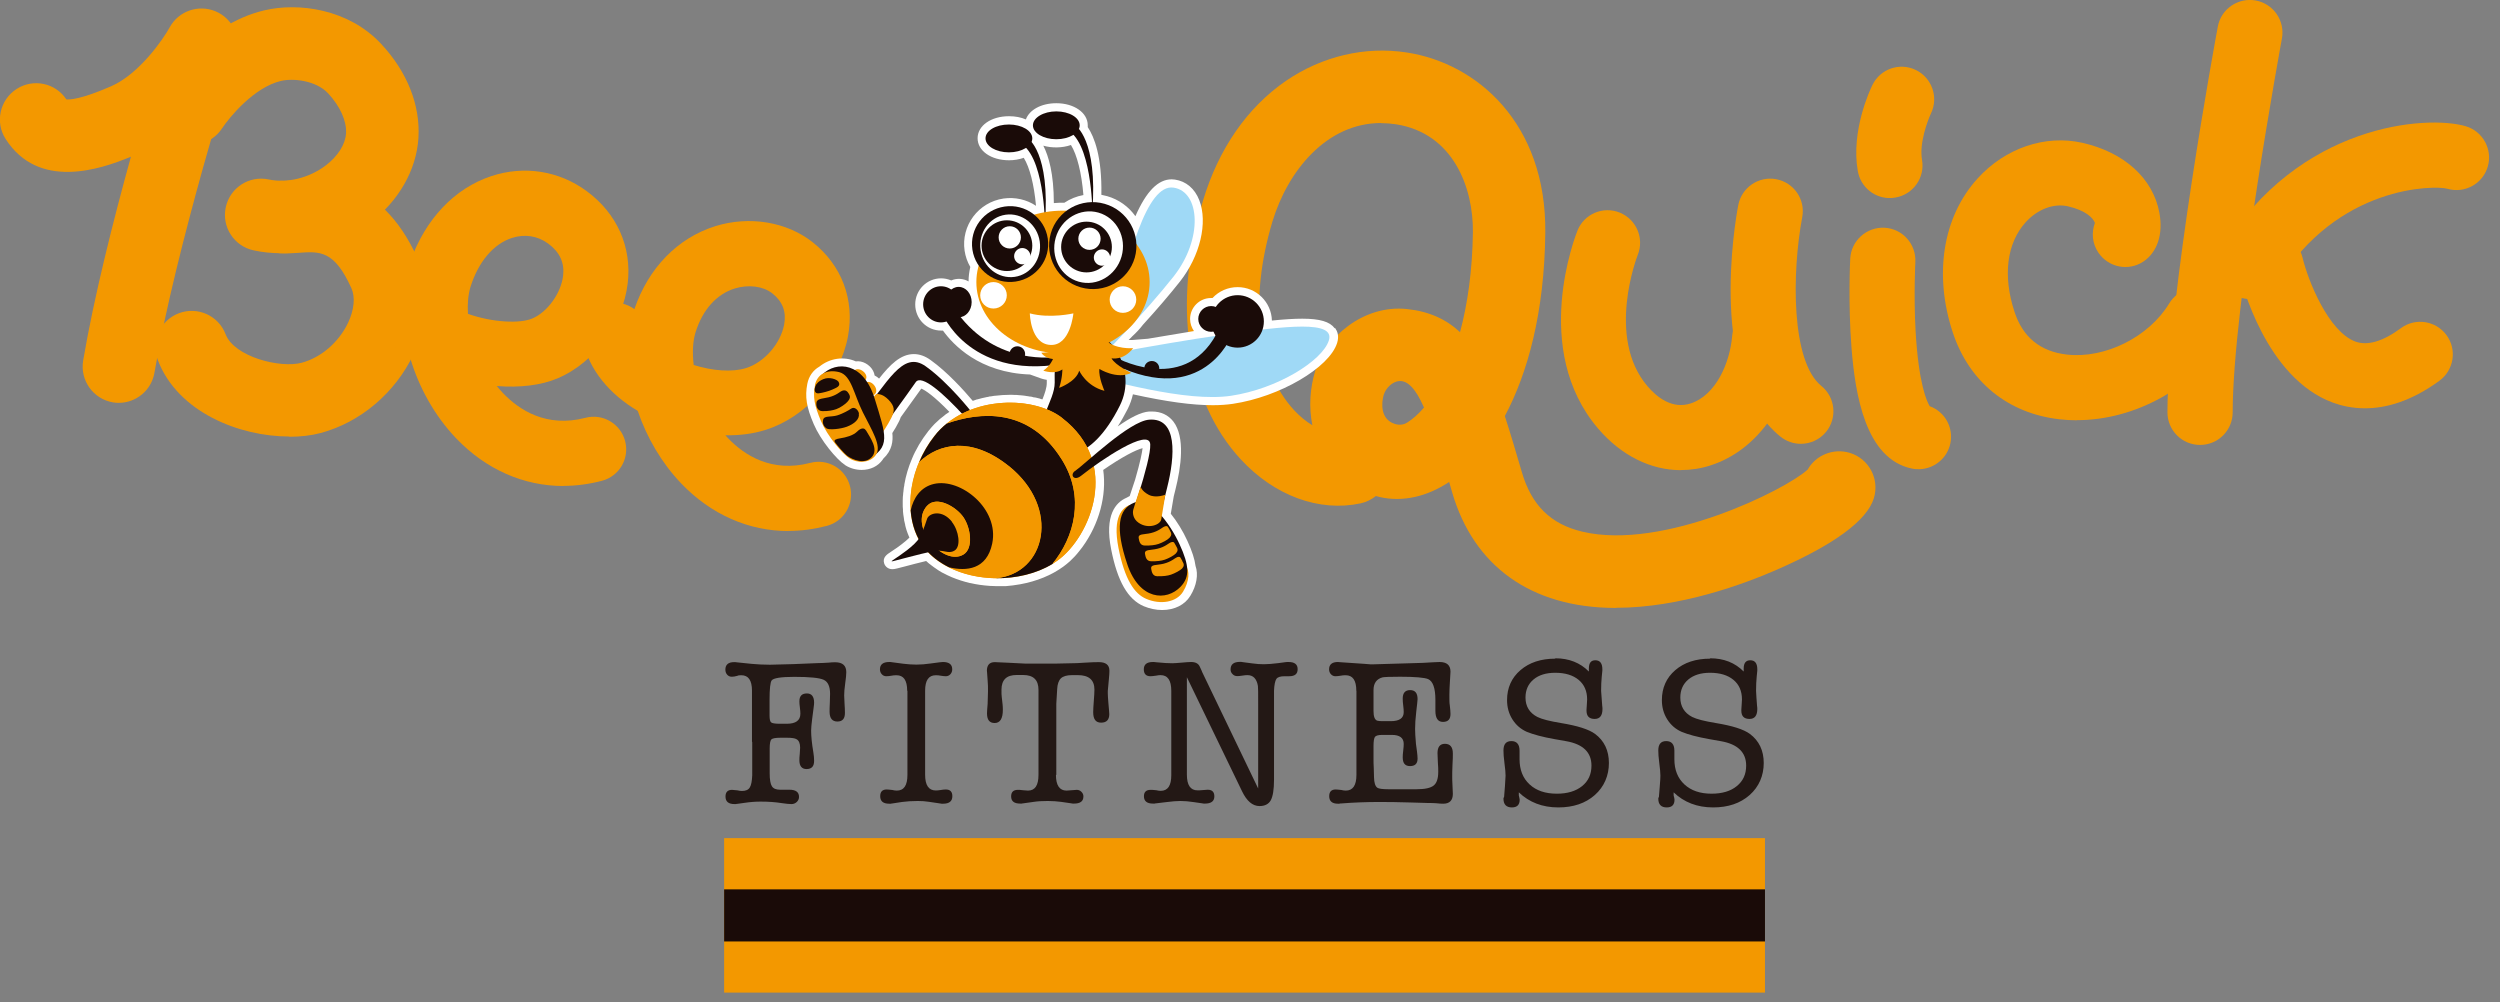
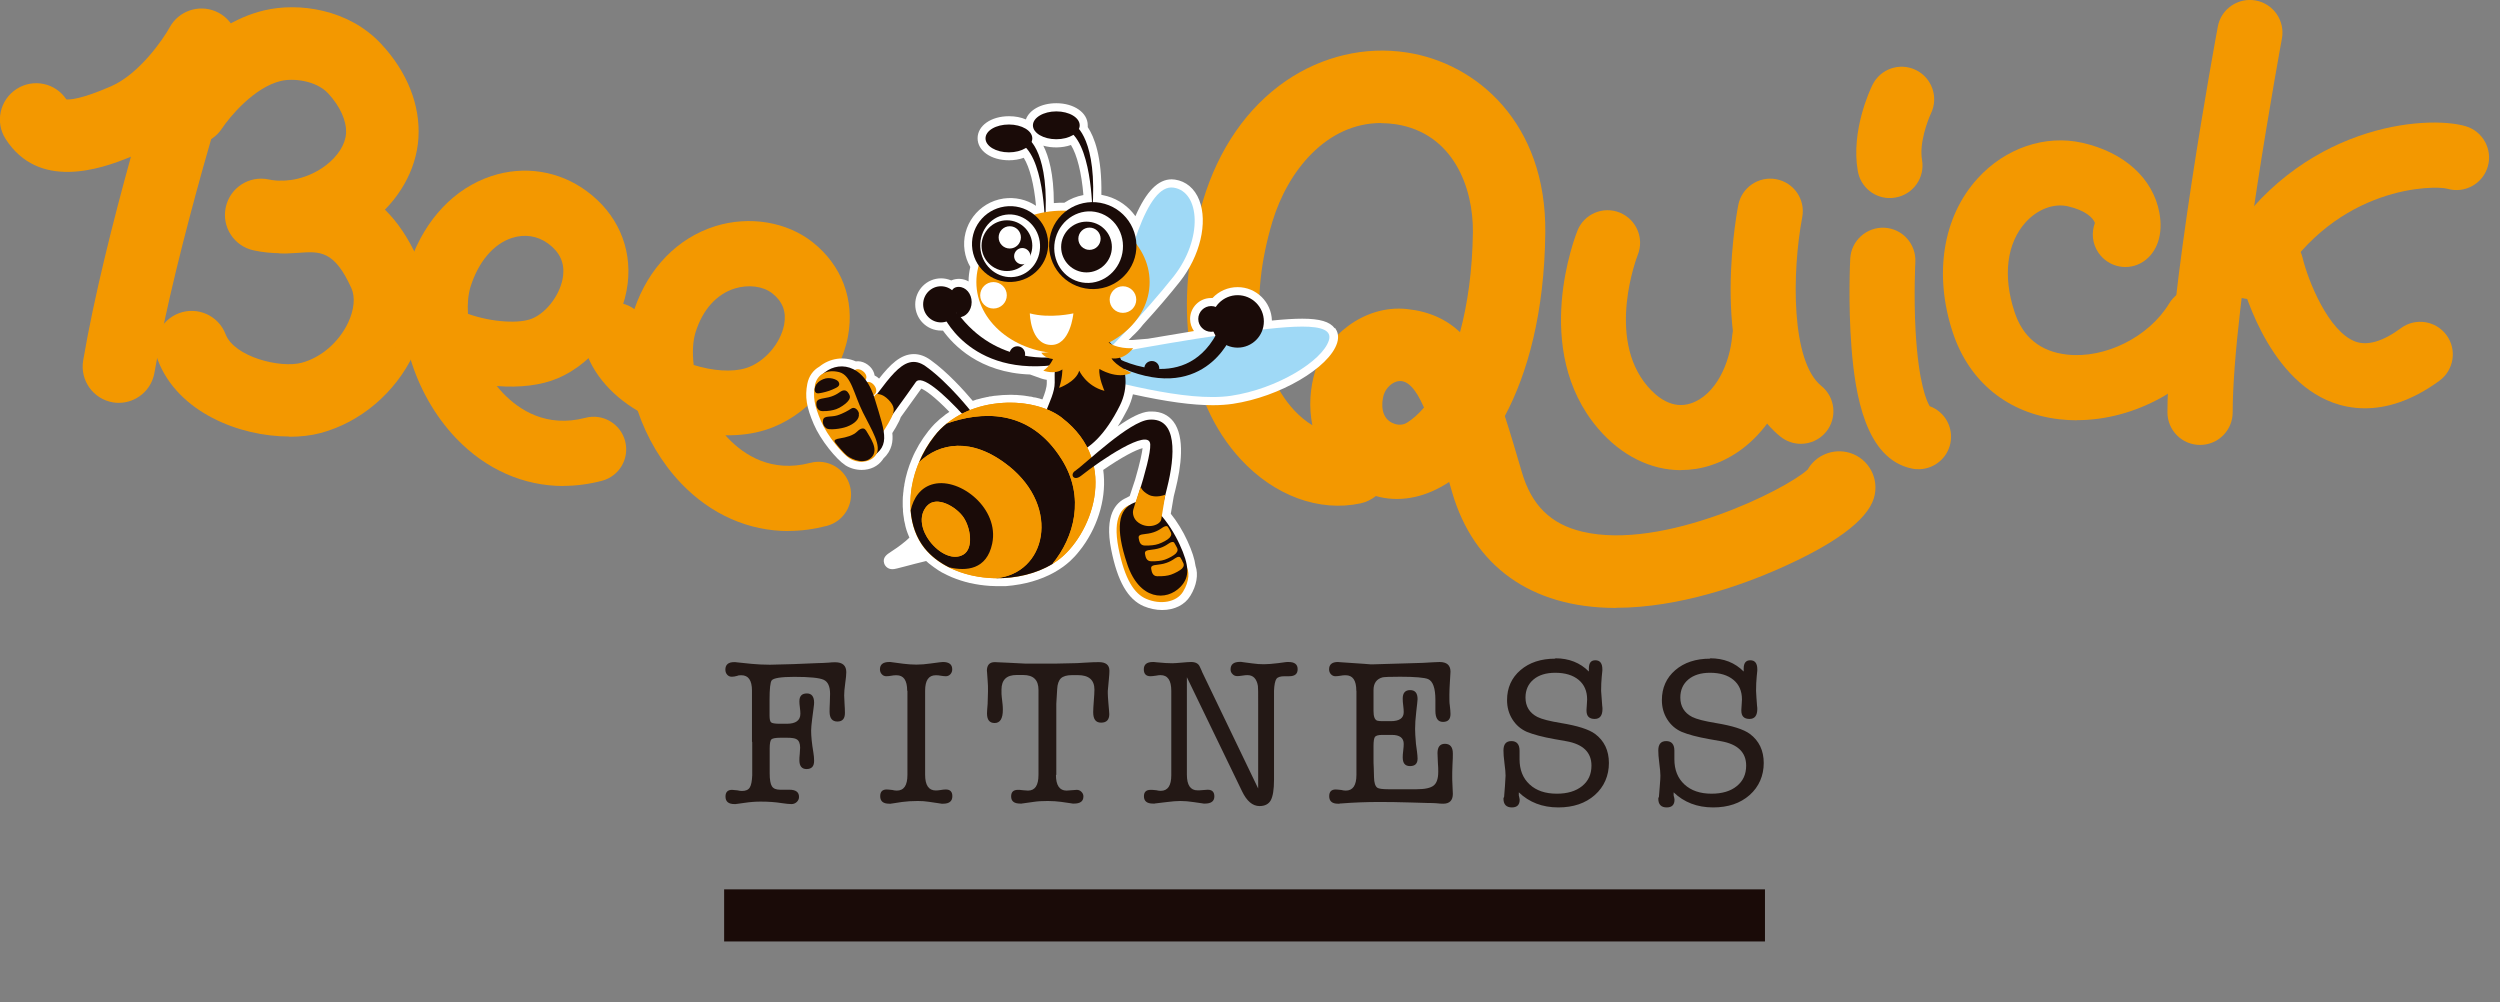
<svg xmlns="http://www.w3.org/2000/svg" width="202" height="81" viewBox="0 0 202 81" fill="none">
  <rect x="0" y="0" width="202" height="81" fill="#808080" stroke="none" />
  <g clip-path="url(#clip0_460_4)">
    <path d="M60.76 59.92V55.81C60.76 54.97 60.47 54.56 59.9 54.56C59.75 54.56 59.64 54.57 59.57 54.61C59.39 54.66 59.25 54.68 59.13 54.68C58.98 54.68 58.86 54.63 58.76 54.52C58.66 54.41 58.61 54.27 58.61 54.11C58.61 53.7 58.85 53.5 59.32 53.5C59.38 53.5 59.46 53.5 59.57 53.52L60.74 53.64C61.18 53.68 61.67 53.71 62.21 53.71C62.5 53.71 63.14 53.69 64.11 53.66L66.06 53.58C66.32 53.58 66.62 53.56 66.97 53.54C67.13 53.52 67.3 53.51 67.48 53.51C68.08 53.51 68.38 53.78 68.38 54.31C68.38 54.51 68.35 54.82 68.29 55.24C68.23 55.66 68.21 55.97 68.21 56.19C68.21 56.37 68.22 56.6 68.24 56.87C68.26 57.14 68.27 57.39 68.27 57.61C68.27 58.07 68.07 58.3 67.66 58.3C67.25 58.3 67.03 58.04 67.03 57.51C67.03 57.35 67.03 57.11 67.05 56.79C67.06 56.46 67.07 56.22 67.07 56.06C67.07 55.47 66.9 55.09 66.56 54.93C66.22 54.77 65.43 54.69 64.17 54.69C63.1 54.69 62.49 54.79 62.35 54.98C62.24 55.13 62.18 55.65 62.18 56.54V57.79C62.18 58.11 62.22 58.3 62.31 58.37C62.39 58.44 62.63 58.48 63.01 58.48H63.57C64.3 58.48 64.67 58.21 64.67 57.67C64.67 57.55 64.66 57.38 64.63 57.16C64.6 56.95 64.59 56.78 64.59 56.67C64.59 56.24 64.79 56.03 65.2 56.03C65.58 56.03 65.78 56.28 65.78 56.78C65.78 56.85 65.77 56.98 65.74 57.19L65.62 58.11C65.57 58.52 65.54 58.82 65.54 59.03C65.54 59.5 65.6 60.08 65.72 60.8C65.76 61.04 65.78 61.26 65.78 61.48C65.78 61.92 65.58 62.14 65.17 62.14C64.79 62.14 64.59 61.9 64.59 61.43C64.59 61.32 64.59 61.15 64.62 60.92C64.64 60.69 64.65 60.52 64.65 60.41C64.65 60.06 64.55 59.83 64.36 59.73C64.24 59.65 63.98 59.61 63.58 59.61H63.06C62.66 59.61 62.42 59.66 62.33 59.74C62.24 59.83 62.19 60.08 62.19 60.48V62.47C62.19 62.99 62.25 63.35 62.37 63.53C62.49 63.72 62.71 63.81 63.04 63.81H63.78C64.3 63.81 64.56 64 64.56 64.39C64.56 64.55 64.5 64.68 64.38 64.8C64.26 64.91 64.12 64.97 63.95 64.97C63.77 64.97 63.5 64.94 63.15 64.89C62.65 64.81 62.09 64.77 61.46 64.77C61.05 64.77 60.62 64.8 60.16 64.87L59.58 64.95C59.58 64.95 59.51 64.95 59.46 64.97H59.36C58.86 64.97 58.62 64.77 58.62 64.36C58.62 64 58.8 63.82 59.15 63.82C59.19 63.82 59.34 63.83 59.59 63.86C59.71 63.89 59.83 63.91 59.95 63.91C60.25 63.91 60.47 63.82 60.58 63.63C60.7 63.44 60.76 63.11 60.78 62.64V59.97L60.76 59.92Z" fill="#231815" />
    <path d="M73.3 55.81C73.3 54.97 73.01 54.56 72.44 54.56C72.28 54.56 72.16 54.57 72.08 54.59C71.9 54.62 71.75 54.64 71.62 54.64C71.47 54.64 71.35 54.59 71.25 54.48C71.15 54.37 71.1 54.24 71.1 54.08C71.1 53.69 71.35 53.49 71.85 53.49C71.92 53.49 72 53.49 72.09 53.51L72.99 53.63C73.33 53.67 73.68 53.7 74.04 53.7C74.4 53.7 74.78 53.67 75.19 53.61L75.95 53.51C76.04 53.5 76.12 53.49 76.19 53.49C76.69 53.49 76.94 53.69 76.94 54.08C76.94 54.24 76.89 54.37 76.79 54.48C76.69 54.59 76.56 54.64 76.42 54.64C76.31 54.64 76.15 54.62 75.96 54.59C75.88 54.57 75.76 54.56 75.61 54.56C75.03 54.56 74.75 54.98 74.75 55.81V62.6C74.75 63.45 75.04 63.87 75.61 63.87C75.7 63.87 75.82 63.86 75.96 63.84C76.17 63.8 76.33 63.79 76.42 63.79C76.77 63.79 76.95 63.97 76.95 64.33C76.95 64.74 76.7 64.94 76.2 64.94H76.08C76.08 64.94 75.99 64.92 75.96 64.92L75.08 64.79C74.79 64.74 74.48 64.72 74.15 64.72C73.68 64.72 73.25 64.75 72.88 64.8L72.1 64.92C72.1 64.92 72.04 64.92 71.98 64.94H71.85C71.36 64.94 71.12 64.74 71.12 64.33C71.12 63.97 71.3 63.79 71.64 63.79C71.7 63.79 71.85 63.8 72.1 63.83C72.22 63.86 72.34 63.88 72.46 63.88C73.04 63.88 73.32 63.46 73.32 62.61V55.82L73.3 55.81Z" fill="#231815" />
    <path d="M85.32 62.61C85.32 63.46 85.61 63.88 86.18 63.88C86.27 63.88 86.41 63.87 86.59 63.85C86.77 63.83 86.91 63.82 87 63.82C87.15 63.82 87.27 63.87 87.38 63.98C87.49 64.09 87.54 64.21 87.54 64.35C87.54 64.74 87.29 64.93 86.78 64.93H86.68C86.62 64.92 86.58 64.91 86.56 64.91L85.73 64.79C85.41 64.75 85.06 64.72 84.66 64.72C84.23 64.72 83.85 64.74 83.53 64.79L82.68 64.91C82.68 64.91 82.61 64.91 82.56 64.93H82.44C81.94 64.93 81.7 64.74 81.7 64.35C81.7 64 81.88 63.82 82.24 63.82C82.33 63.82 82.47 63.82 82.65 63.85C82.83 63.87 82.97 63.88 83.06 63.88C83.63 63.88 83.91 63.46 83.91 62.61V55.74C83.91 54.94 83.5 54.54 82.67 54.54H82.14C81.33 54.54 80.92 54.93 80.92 55.73C80.92 56.01 80.92 56.2 80.94 56.3L81.01 56.93C81.02 57.03 81.03 57.17 81.03 57.35C81.03 58.06 80.81 58.42 80.37 58.42C79.95 58.42 79.75 58.16 79.75 57.64C79.75 57.49 79.77 57.24 79.8 56.88C79.82 56.34 79.83 55.99 79.83 55.85C79.83 55.57 79.83 55.27 79.8 54.97C79.76 54.37 79.74 54.12 79.74 54.21C79.74 53.74 79.95 53.5 80.38 53.5C80.54 53.5 80.9 53.52 81.48 53.55C81.54 53.55 82 53.57 82.87 53.62H84.8C85.03 53.62 85.63 53.62 86.61 53.59C86.82 53.59 87.19 53.58 87.71 53.54C88.17 53.51 88.53 53.5 88.79 53.5C89.35 53.5 89.64 53.73 89.64 54.19V54.23C89.64 54.34 89.63 54.55 89.6 54.85C89.57 55.16 89.54 55.48 89.51 55.83V56.02C89.51 56.19 89.53 56.45 89.56 56.82C89.6 57.3 89.63 57.59 89.63 57.7C89.63 58.16 89.41 58.39 88.97 58.39C88.53 58.39 88.33 58.11 88.33 57.54C88.33 57.33 88.35 57.03 88.38 56.63C88.41 56.23 88.43 55.93 88.43 55.72C88.43 54.94 87.98 54.55 87.09 54.55H86.62C86.2 54.55 85.9 54.64 85.72 54.81C85.54 54.99 85.44 55.28 85.42 55.68L85.35 56.86V62.61H85.32Z" fill="#231815" />
    <path d="M97.11 54.25L101.66 63.71V56.89C101.66 56.01 101.66 55.52 101.64 55.43C101.54 54.84 101.26 54.55 100.79 54.55C100.7 54.55 100.56 54.56 100.38 54.59C100.2 54.62 100.06 54.63 99.97 54.63C99.82 54.63 99.69 54.58 99.59 54.47C99.48 54.36 99.43 54.24 99.43 54.09C99.43 53.68 99.68 53.48 100.19 53.48C100.29 53.48 100.36 53.48 100.41 53.5L101.17 53.6C101.51 53.65 101.82 53.67 102.12 53.67C102.42 53.67 102.8 53.64 103.29 53.58C103.46 53.56 103.66 53.53 103.88 53.5C103.9 53.5 103.94 53.5 104 53.49H104.12C104.6 53.49 104.85 53.68 104.85 54.07C104.85 54.46 104.62 54.64 104.16 54.64H103.8C103.45 54.64 103.23 54.71 103.13 54.86C103.03 55.01 102.96 55.33 102.94 55.82V63.02C102.94 63.8 102.85 64.34 102.68 64.66C102.51 64.97 102.2 65.13 101.77 65.13C101.21 65.13 100.74 64.73 100.36 63.94L95.9 54.72V62.59C95.9 63.44 96.19 63.86 96.76 63.86C96.85 63.86 96.99 63.86 97.17 63.84C97.35 63.82 97.49 63.81 97.58 63.81C97.94 63.81 98.12 63.99 98.12 64.35C98.12 64.73 97.87 64.93 97.36 64.93H97.26C97.2 64.92 97.16 64.91 97.14 64.91L96.45 64.81C96.07 64.75 95.71 64.72 95.37 64.72C95.08 64.72 94.7 64.75 94.24 64.81L93.41 64.91C93.41 64.91 93.35 64.91 93.29 64.93H93.16C92.67 64.93 92.43 64.73 92.43 64.34C92.43 63.99 92.61 63.82 92.97 63.82C93.03 63.82 93.18 63.82 93.43 63.85C93.55 63.88 93.67 63.9 93.78 63.9C94.36 63.9 94.64 63.48 94.64 62.63V55.82C94.64 54.97 94.35 54.55 93.77 54.55C93.69 54.55 93.58 54.56 93.43 54.59C93.22 54.62 93.06 54.64 92.96 54.64C92.6 54.64 92.42 54.45 92.42 54.08C92.42 53.69 92.66 53.49 93.15 53.49C93.22 53.49 93.31 53.49 93.42 53.51C93.98 53.57 94.42 53.59 94.72 53.59C94.89 53.59 95.14 53.57 95.48 53.54C95.82 53.51 96.07 53.49 96.24 53.49C96.59 53.49 96.82 53.61 96.93 53.84L97.12 54.25H97.11Z" fill="#231815" />
    <path d="M109.59 55.81C109.59 54.97 109.3 54.56 108.73 54.56C108.57 54.56 108.45 54.57 108.37 54.59C108.19 54.62 108.04 54.64 107.91 54.64C107.77 54.64 107.64 54.59 107.54 54.48C107.44 54.37 107.39 54.24 107.39 54.08C107.39 53.69 107.63 53.49 108.1 53.49C108.11 53.49 108.2 53.49 108.35 53.51C110.04 53.62 110.82 53.68 110.71 53.68H110.88L114.95 53.56C115.03 53.56 115.32 53.54 115.83 53.51C116.01 53.5 116.17 53.49 116.32 53.49C116.9 53.49 117.2 53.75 117.2 54.27C117.2 54.36 117.18 54.65 117.15 55.13C117.13 55.49 117.11 55.82 117.11 56.13C117.11 56.53 117.11 56.8 117.14 56.96C117.18 57.29 117.2 57.53 117.2 57.69C117.2 58.12 117 58.33 116.59 58.33C116.18 58.33 115.98 58.03 115.98 57.43V56.55C115.98 55.6 115.78 55.04 115.39 54.87C115.1 54.75 114.34 54.68 113.13 54.68C112.33 54.68 111.86 54.7 111.71 54.73C111.23 54.86 110.98 55.2 110.98 55.76V57.45C110.98 57.9 111.08 58.16 111.28 58.23C111.36 58.25 111.49 58.27 111.68 58.27H112.37C113.07 58.27 113.42 58.03 113.42 57.54C113.42 57.4 113.41 57.23 113.38 57.01C113.35 56.8 113.34 56.61 113.34 56.44C113.34 55.99 113.54 55.76 113.94 55.76C114.34 55.76 114.54 56 114.54 56.49C114.54 56.58 114.5 56.93 114.43 57.54C114.37 58.06 114.34 58.51 114.34 58.91C114.34 59.14 114.36 59.54 114.41 60.11C114.42 60.2 114.45 60.4 114.49 60.7C114.52 60.95 114.54 61.15 114.54 61.29C114.54 61.7 114.34 61.9 113.93 61.9C113.52 61.9 113.34 61.66 113.34 61.19C113.34 61.06 113.35 60.88 113.38 60.65C113.41 60.41 113.42 60.23 113.42 60.11C113.42 59.62 113.1 59.38 112.45 59.38H111.69C111.36 59.38 111.16 59.44 111.09 59.55C111.02 59.66 110.98 59.9 110.98 60.28V61.33C110.98 61.51 110.98 61.76 111 62.06C111.01 62.43 111.02 62.68 111.02 62.8C111.03 63.25 111.12 63.53 111.29 63.65C111.41 63.73 111.71 63.77 112.17 63.77H114.47C115.14 63.77 115.59 63.67 115.84 63.47C116.09 63.27 116.21 62.9 116.21 62.36C116.21 62.19 116.21 61.94 116.18 61.61C116.16 61.28 116.15 61.02 116.15 60.86C116.15 60.35 116.35 60.1 116.75 60.1C117.17 60.1 117.39 60.36 117.39 60.88C117.39 61.08 117.39 61.39 117.36 61.81C117.34 62.23 117.34 62.54 117.34 62.74C117.34 62.9 117.34 63.13 117.36 63.44C117.38 63.75 117.39 63.98 117.39 64.14C117.39 64.67 117.13 64.94 116.61 64.94C116.48 64.94 116.29 64.93 116.02 64.9C115.89 64.89 115.64 64.88 115.28 64.88C115.36 64.88 114.92 64.87 113.96 64.84C113 64.81 112.17 64.8 111.47 64.8C110.41 64.8 109.37 64.84 108.36 64.92C108.32 64.92 108.26 64.92 108.21 64.94H108.11C107.64 64.94 107.4 64.74 107.4 64.33C107.4 63.97 107.58 63.79 107.92 63.79C107.98 63.79 108.13 63.8 108.38 63.83C108.5 63.86 108.62 63.88 108.74 63.88C109.31 63.88 109.6 63.46 109.6 62.61V55.82L109.59 55.81Z" fill="#231815" />
    <path d="M125.67 53.19C126.77 53.19 127.68 53.55 128.38 54.26V54.02C128.38 53.57 128.55 53.35 128.9 53.35C129.28 53.35 129.47 53.59 129.47 54.08V54.18C129.47 54.18 129.45 54.37 129.42 54.69C129.39 55.01 129.37 55.38 129.37 55.82C129.37 55.88 129.38 56.06 129.41 56.36L129.46 57.04C129.47 57.1 129.48 57.18 129.48 57.28C129.48 57.82 129.27 58.09 128.85 58.09C128.41 58.09 128.19 57.87 128.19 57.42V57.34L128.22 56.88C128.23 56.72 128.24 56.6 128.24 56.51C128.24 55.84 128.01 55.31 127.55 54.93C127.09 54.55 126.46 54.36 125.66 54.36C124.93 54.36 124.34 54.54 123.91 54.9C123.48 55.26 123.26 55.75 123.26 56.36C123.26 57.07 123.58 57.6 124.22 57.93C124.58 58.11 125.21 58.27 126.12 58.42C127.46 58.64 128.38 58.93 128.88 59.3C129.62 59.85 130 60.64 130 61.65C130 62.66 129.62 63.57 128.86 64.24C128.1 64.91 127.12 65.24 125.91 65.24C124.63 65.24 123.56 64.83 122.72 64.02V64.27C122.76 64.45 122.79 64.56 122.79 64.62C122.79 65.03 122.58 65.24 122.16 65.24C121.71 65.24 121.48 65 121.48 64.53C121.48 64.47 121.5 64.43 121.53 64.4L121.6 63.52C121.63 63.08 121.65 62.8 121.65 62.67C121.65 62.44 121.62 62.11 121.56 61.66C121.5 61.21 121.48 60.87 121.48 60.64C121.48 60.13 121.69 59.88 122.12 59.88C122.55 59.88 122.78 60.14 122.78 60.65V61.35C122.78 62.2 123.05 62.88 123.59 63.38C124.13 63.88 124.86 64.13 125.79 64.13C126.64 64.13 127.32 63.93 127.83 63.52C128.34 63.11 128.59 62.56 128.59 61.86C128.59 60.79 127.91 60.13 126.56 59.89L125.6 59.72C124.64 59.55 123.9 59.35 123.36 59.13C122.87 58.91 122.49 58.58 122.2 58.12C121.91 57.66 121.77 57.14 121.77 56.57C121.77 55.58 122.13 54.77 122.85 54.15C123.57 53.53 124.51 53.22 125.66 53.22" fill="#231815" />
    <path d="M138.18 53.19C139.29 53.19 140.19 53.55 140.89 54.26V54.02C140.89 53.57 141.07 53.35 141.42 53.35C141.8 53.35 141.99 53.59 141.99 54.08V54.18C141.99 54.18 141.97 54.37 141.94 54.69C141.91 55.01 141.89 55.38 141.89 55.82C141.89 55.88 141.9 56.06 141.92 56.36L141.97 57.04C141.98 57.1 141.99 57.18 141.99 57.28C141.99 57.82 141.78 58.09 141.36 58.09C140.92 58.09 140.7 57.87 140.7 57.42V57.34L140.73 56.88C140.74 56.72 140.75 56.6 140.75 56.51C140.75 55.84 140.52 55.31 140.06 54.93C139.6 54.55 138.97 54.36 138.17 54.36C137.44 54.36 136.85 54.54 136.42 54.9C135.99 55.26 135.77 55.75 135.77 56.36C135.77 57.07 136.09 57.6 136.73 57.93C137.09 58.11 137.72 58.27 138.63 58.42C139.97 58.64 140.89 58.93 141.39 59.3C142.13 59.85 142.51 60.64 142.51 61.65C142.51 62.66 142.13 63.57 141.37 64.24C140.61 64.91 139.63 65.24 138.42 65.24C137.14 65.24 136.07 64.83 135.23 64.02V64.27C135.28 64.45 135.3 64.56 135.3 64.62C135.3 65.03 135.09 65.24 134.67 65.24C134.22 65.24 133.99 65 133.99 64.53C133.99 64.47 134.01 64.43 134.04 64.4L134.11 63.52C134.15 63.08 134.16 62.8 134.16 62.67C134.16 62.44 134.13 62.11 134.07 61.66C134.01 61.21 133.99 60.87 133.99 60.64C133.99 60.13 134.2 59.88 134.63 59.88C135.06 59.88 135.29 60.14 135.29 60.65V61.35C135.29 62.2 135.56 62.88 136.1 63.38C136.64 63.88 137.37 64.13 138.29 64.13C139.14 64.13 139.83 63.93 140.33 63.52C140.84 63.11 141.09 62.56 141.09 61.86C141.09 60.79 140.41 60.13 139.06 59.89L138.1 59.72C137.14 59.55 136.4 59.35 135.87 59.13C135.38 58.91 135 58.58 134.71 58.12C134.42 57.66 134.28 57.14 134.28 56.57C134.28 55.58 134.64 54.77 135.36 54.15C136.08 53.53 137.02 53.22 138.17 53.22" fill="#231815" />
-     <path d="M142.61 67.72H58.51V80.2H142.61V67.72Z" fill="#F39800" />
    <path d="M142.61 71.86H58.51V76.07H142.61V71.86Z" fill="#1A0B08" />
    <path d="M130.56 49.12H130.43C123.72 49.08 119.07 45.76 117.33 39.77C117.25 39.48 117.17 39.21 117.09 38.94C116.98 39.02 116.87 39.09 116.76 39.15C114.93 40.27 112.95 40.59 111.17 40.08C110.82 40.36 110.4 40.57 109.94 40.67C106.6 41.39 102.97 40.06 100.25 37.11C95.84 32.34 94.71 24.53 97.2 16.22C98.46 12.02 100.79 8.67 103.91 6.53C106.83 4.54 110.29 3.72 113.66 4.24C119.31 5.1 124.96 9.94 124.86 18.81C124.79 25.25 123.44 30.15 121.59 33.62C122.04 34.99 122.48 36.5 122.96 38.13C123.74 40.82 125.3 42.36 127.86 42.96C134.38 44.51 144.32 39.56 146.06 37.94C146.72 36.78 148.12 36.19 149.46 36.59C151.01 37.06 151.88 38.7 151.41 40.25C150.86 42.05 148.23 43.99 143.57 46.03C140.94 47.18 135.76 49.11 130.57 49.11M111.81 31.87C111.59 32.64 111.59 33.74 112.49 34.17C112.74 34.29 113.23 34.44 113.69 34.15C114.14 33.87 114.61 33.46 115.06 32.93C114.34 31.28 113.68 30.75 113.07 30.79C112.46 30.83 111.95 31.42 111.82 31.87M111.59 9.94C107.19 9.94 104.05 13.8 102.81 17.91C100.92 24.21 101.57 29.9 104.55 33.13C105.02 33.64 105.52 34.05 106.04 34.36C105.74 32.88 105.85 31.35 106.27 29.97C107.08 27.28 110.14 24.6 113.68 24.97C115.48 25.16 116.86 25.8 117.97 26.84C118.58 24.58 118.97 21.87 119.01 18.76C119.05 15.18 117.44 10.76 112.78 10.04C112.38 9.98 111.98 9.95 111.59 9.95" fill="#F39800" />
    <path d="M135.83 37.99C133.39 37.99 131 36.82 129.13 34.63C123.66 28.23 127.31 19.02 127.46 18.63C128 17.28 129.54 16.63 130.88 17.18C132.22 17.73 132.87 19.25 132.33 20.6C132.3 20.67 129.74 27.26 133.12 31.21C133.89 32.11 135.12 33.08 136.6 32.6C138.66 31.93 139.78 29.3 139.96 27.14C140.08 25.69 141.35 24.61 142.79 24.73C144.24 24.85 145.32 26.11 145.2 27.56C145.01 29.91 144.26 32.09 143.04 33.87C141.78 35.7 140.12 36.99 138.22 37.6C137.43 37.86 136.62 37.98 135.82 37.98" fill="#F39800" />
    <path d="M145.51 35.86C144.93 35.86 144.35 35.67 143.86 35.28C138.01 30.56 140.18 18 140.45 16.58C140.72 15.15 142.1 14.21 143.52 14.48C144.95 14.75 145.89 16.12 145.62 17.55C144.78 22.02 144.71 29.2 147.16 31.18C148.29 32.09 148.47 33.75 147.56 34.88C147.04 35.52 146.28 35.86 145.51 35.86Z" fill="#F39800" />
    <path d="M155.15 37.91C154.93 37.92 154.71 37.91 154.48 37.86C150.73 37.08 149.9 31.9 149.6 28.08C149.32 24.48 149.49 21.03 149.5 20.89C149.58 19.44 150.82 18.33 152.27 18.4C153.72 18.48 154.83 19.71 154.76 21.17C154.76 21.2 154.62 23.84 154.78 26.75C155.02 31 155.69 32.45 155.92 32.82C157.13 33.26 157.86 34.53 157.59 35.82C157.34 37.02 156.31 37.85 155.15 37.91Z" fill="#F39800" />
    <path d="M167.81 33.96C167.35 33.96 166.88 33.93 166.42 33.88C162.25 33.41 159.11 30.86 157.79 26.88C156.23 22.17 156.98 17.51 159.79 14.42C162.02 11.96 165.26 10.86 168.26 11.54C171.65 12.31 173.97 14.42 174.48 17.2C174.8 18.91 174.31 20.38 173.19 21.13C171.98 21.94 170.35 21.61 169.54 20.4C169.05 19.67 168.98 18.78 169.27 18.01C169.12 17.62 168.56 17.01 167.09 16.67C165.94 16.41 164.64 16.9 163.68 17.95C162.14 19.65 161.81 22.3 162.78 25.22C163.45 27.26 164.88 28.41 167.01 28.65C170.09 29 173.64 27.22 175.27 24.52C176.02 23.28 177.64 22.88 178.88 23.63C180.12 24.38 180.52 26 179.77 27.24C177.3 31.32 172.53 33.95 167.81 33.95" fill="#F39800" />
    <path d="M177.76 35.95C176.31 35.95 175.13 34.77 175.13 33.32C175.13 24.21 179.03 3.05 179.2 2.15C179.46 0.72 180.84 -0.22 182.27 0.04C183.7 0.31 184.64 1.68 184.38 3.11C184.34 3.33 180.4 24.7 180.4 33.32C180.4 34.77 179.22 35.95 177.77 35.95" fill="#F39800" />
    <path d="M181.78 24.16C181.31 24.16 180.84 24.04 180.41 23.78C179.17 23.02 178.77 21.41 179.53 20.16C185.74 9.95 196.14 9.28 199.23 10.2C200.62 10.61 201.42 12.08 201.01 13.47C200.6 14.86 199.14 15.66 197.74 15.25C196.72 14.97 188.87 14.94 184.03 22.9C183.53 23.71 182.66 24.16 181.78 24.16Z" fill="#F39800" />
    <path d="M191.08 32.99C190.07 32.99 189.2 32.79 188.49 32.53C183.09 30.54 181.12 22.88 180.92 22.02C180.59 20.61 181.46 19.19 182.87 18.85C184.28 18.51 185.7 19.39 186.04 20.8C186.49 22.68 188.14 26.8 190.32 27.6C191.29 27.95 192.53 27.6 194 26.51C195.17 25.65 196.82 25.91 197.68 27.08C198.54 28.25 198.28 29.9 197.11 30.76C194.8 32.45 192.76 32.99 191.09 32.99" fill="#F39800" />
    <path d="M152.83 16C151.52 16.07 150.34 15.15 150.11 13.82C149.54 10.56 151.11 7.24 151.29 6.87C151.93 5.56 153.5 5.02 154.81 5.66C156.11 6.3 156.65 7.87 156.02 9.17C155.76 9.72 155.06 11.58 155.3 12.92C155.55 14.35 154.59 15.71 153.16 15.96C153.05 15.98 152.94 15.99 152.84 16" fill="#F39800" />
    <path d="M9.61 32.55C9.45 32.55 9.28 32.54 9.12 32.51C7.53 32.24 6.45 30.73 6.72 29.13C7.59 24.01 9.16 17.78 10.58 12.66C8.04 13.72 3.11 15.35 0.46 11.24C-0.42 9.88 -0.02 8.07 1.34 7.19C2.69 6.32 4.48 6.7 5.36 8.03C5.63 8.06 6.55 8.03 8.98 6.97C11.27 5.97 13.21 3.13 13.71 2.21C14.43 0.89 16.04 0.33 17.43 0.92C18.82 1.51 19.53 3.06 19.07 4.5C19.02 4.65 14.2 19.99 12.48 30.11C12.24 31.54 11 32.55 9.59 32.55" fill="#F39800" />
    <path d="M22.71 20.46C21.97 20.46 21.23 20.39 20.5 20.23C18.92 19.9 17.9 18.34 18.24 16.76C18.57 15.18 20.12 14.16 21.71 14.5C23.22 14.82 24.99 14.38 26.33 13.36C27.31 12.61 27.9 11.67 27.96 10.78C28.02 9.78 27.49 8.6 26.51 7.54C25.51 6.48 23.65 6.31 22.7 6.54C20.53 7.05 18.54 9.47 17.95 10.36C17.07 11.72 15.26 12.1 13.9 11.21C12.54 10.33 12.16 8.51 13.04 7.15C13.38 6.63 16.52 1.98 21.34 0.84C24.15 0.17 28.17 0.74 30.78 3.53C32.9 5.79 33.97 8.49 33.81 11.14C33.65 13.74 32.22 16.24 29.88 18.02C27.8 19.6 25.24 20.46 22.72 20.46" fill="#F39800" />
    <path d="M23.36 35.27C19.37 35.27 14.36 33.32 12.75 29.09C12.17 27.58 12.93 25.89 14.45 25.31C15.96 24.74 17.65 25.49 18.23 27.01C18.92 28.82 22.62 29.78 24.38 29.31C25.94 28.89 27.37 27.66 28.12 26.09C28.62 25.03 28.72 24.01 28.39 23.28C27.01 20.22 25.85 20.3 24.09 20.43C23.61 20.46 23.11 20.5 22.59 20.46C20.98 20.34 19.76 18.94 19.88 17.33C19.99 15.72 21.4 14.5 23.01 14.62C23.12 14.62 23.44 14.6 23.67 14.59C25.77 14.44 30.68 14.08 33.74 20.88C34.78 23.18 34.66 26 33.42 28.62C31.93 31.75 29.12 34.13 25.9 34.99C25.15 35.19 24.29 35.29 23.38 35.29" fill="#F39800" />
    <path d="M45.54 39.27C42.32 39.27 39.27 37.94 36.86 35.42C35.12 33.6 33.84 31.29 33.14 28.91C31.13 27.63 29.85 25.96 29.4 24.05C29.07 22.64 29.94 21.22 31.36 20.89C31.99 20.74 32.63 20.83 33.16 21.11C34.37 17.7 36.73 15.21 39.7 14.23C42.36 13.35 45.17 13.8 47.4 15.44C49.85 17.24 51.06 19.95 50.72 22.88C50.34 26.15 48.02 29.31 45.08 30.56C43.72 31.14 41.98 31.34 40.14 31.19C40.3 31.39 40.47 31.58 40.65 31.77C41.95 33.13 44.16 34.58 47.3 33.76C48.7 33.39 50.14 34.23 50.51 35.64C50.88 37.05 50.04 38.48 48.63 38.85C47.59 39.12 46.55 39.26 45.52 39.26M37.81 25.36C39.83 26.07 42.02 26.16 43.02 25.73C44.24 25.21 45.33 23.69 45.5 22.28C45.62 21.22 45.23 20.37 44.29 19.68C43.43 19.05 42.39 18.89 41.35 19.23C39.86 19.72 38.64 21.17 38.01 23.2C37.83 23.8 37.76 24.54 37.81 25.35" fill="#F39800" />
    <path d="M63.72 42.91C60.5 42.91 57.45 41.58 55.04 39.06C53.46 37.41 52.26 35.35 51.53 33.2C49.2 31.82 47.64 29.87 47.13 27.69C46.8 26.28 47.68 24.86 49.09 24.53C49.88 24.35 50.66 24.53 51.26 24.98C52.39 21.65 54.76 19.22 57.81 18.27C60.56 17.42 63.57 17.92 65.66 19.57C68.02 21.44 69.06 24.21 68.52 27.16C67.89 30.59 65.14 33.71 61.84 34.74C60.86 35.05 59.76 35.19 58.61 35.17C58.68 35.25 58.76 35.33 58.83 35.41C60.13 36.77 62.34 38.22 65.47 37.4C66.88 37.03 68.31 37.87 68.68 39.28C69.05 40.69 68.21 42.12 66.81 42.49C65.77 42.76 64.73 42.9 63.7 42.9M56.05 29.49C57.56 29.97 59.17 30.09 60.28 29.74C61.75 29.28 63.07 27.77 63.36 26.22C63.55 25.19 63.24 24.37 62.41 23.71C61.67 23.12 60.48 22.97 59.37 23.31C57.89 23.77 56.77 25.03 56.2 26.85C55.98 27.57 55.93 28.48 56.05 29.49Z" fill="#F39800" />
    <path d="M107.84 26.52C107.45 25.99 106.64 25.75 105.22 25.75C104.57 25.75 103.77 25.8 102.77 25.9C102.73 24.41 101.51 23.2 100 23.2C99.22 23.2 98.49 23.52 97.97 24.08C97.93 24.08 97.89 24.08 97.85 24.08C96.92 24.08 96.16 24.84 96.16 25.77C96.16 26.14 96.28 26.47 96.47 26.75C95.35 26.93 94.1 27.14 92.75 27.37L91.51 27.47C91.51 27.47 91.37 27.48 91.2 27.47C91.29 27.38 91.38 27.28 91.48 27.18C91.8 26.89 92.1 26.57 92.35 26.24C93.5 24.98 94.51 23.8 95.34 22.75C96.97 20.68 97.61 17.98 96.9 16.17C96.53 15.23 95.83 14.64 94.93 14.51C94.84 14.5 94.75 14.49 94.67 14.49C93.58 14.49 92.63 15.44 91.74 17.47C91.2 16.7 90.4 16.12 89.46 15.85C89.31 15.81 89.15 15.77 88.99 15.74C89.05 12.64 88.41 11.05 87.89 10.27C87.89 10.22 87.89 10.17 87.89 10.12C87.89 9.11 86.79 8.34 85.35 8.34C84.13 8.34 83.17 8.88 82.89 9.65C82.5 9.48 82.04 9.39 81.53 9.39C80.08 9.39 78.99 10.15 78.99 11.17C78.99 12.19 80.08 12.95 81.53 12.95C81.95 12.95 82.36 12.88 82.72 12.75C83.2 13.53 83.55 14.89 83.71 16.63C82.95 16.12 82.01 15.91 81.09 16.04C79.05 16.34 77.64 18.23 77.94 20.26C78.01 20.72 78.16 21.16 78.4 21.57C78.31 21.96 78.26 22.35 78.26 22.74C77.85 22.5 77.31 22.46 76.86 22.66C76.6 22.55 76.33 22.49 76.04 22.49C74.89 22.49 73.95 23.43 73.95 24.6C73.95 25.77 74.89 26.71 76.04 26.71C76.09 26.71 76.14 26.71 76.19 26.71C77.01 27.85 79.13 30.12 83.23 30.26L84.09 30.57C84.09 30.57 84.31 30.65 84.58 30.69V30.94C84.58 31.33 84.42 31.79 84.23 32.27C84.21 32.27 84.18 32.26 84.15 32.25H84.12C84.12 32.25 84.06 32.22 84.03 32.21C83.92 32.18 83.82 32.15 83.71 32.13C83.67 32.13 83.63 32.11 83.6 32.11H83.54C83.48 32.09 83.43 32.07 83.37 32.06C83.32 32.06 83.28 32.04 83.23 32.04H83.18C83.18 32.04 83.08 32.01 83.03 32.01C82.97 32.01 82.9 31.99 82.84 31.98C82.79 31.98 82.73 31.97 82.68 31.96C82.61 31.96 82.55 31.95 82.48 31.94C82.43 31.94 82.38 31.94 82.33 31.93C82.26 31.93 82.19 31.92 82.12 31.91H81.96C81.89 31.91 81.82 31.9 81.76 31.9H81.63C81.22 31.9 80.8 31.93 80.38 31.98H80.34C80.24 32 80.15 32.01 80.05 32.03H79.98C79.89 32.06 79.79 32.08 79.7 32.09L79.62 32.11C79.53 32.13 79.43 32.15 79.34 32.17L79.27 32.19C79.17 32.21 79.07 32.24 78.97 32.27H78.94C78.83 32.31 78.71 32.35 78.6 32.39C77.88 31.54 76.56 30.07 75.19 29.09C74.75 28.77 74.29 28.61 73.84 28.61C72.77 28.61 71.92 29.46 71.03 30.59C70.92 30.49 70.8 30.4 70.67 30.34C70.65 30.21 70.61 30.08 70.54 29.95C70.27 29.45 69.67 29.12 69.15 29.2C68.19 28.77 67.05 28.94 66.21 29.62C65.7 29.91 65.35 30.4 65.23 31.02C65.03 32.05 65.16 32.9 65.75 34.27C66.3 35.56 67.57 37.11 68.3 37.59C68.67 37.83 69.15 37.97 69.62 37.97C70.33 37.97 70.95 37.67 71.32 37.14C71.34 37.11 71.36 37.09 71.37 37.06C72.09 36.39 72.17 35.63 72.1 34.99C72.28 34.71 72.49 34.36 72.65 34.03C72.7 33.92 72.75 33.81 72.78 33.71C73.62 32.55 74.17 31.78 74.44 31.4C74.75 31.52 75.48 32.01 76.71 33.28L76.68 33.3C76.59 33.36 76.5 33.42 76.41 33.48L76.38 33.51C76.08 33.73 75.79 33.98 75.54 34.23C75.52 34.25 75.51 34.26 75.48 34.29C75.41 34.36 75.34 34.44 75.27 34.52C75.18 34.62 75.09 34.73 75.01 34.83C74.87 35.01 74.74 35.19 74.6 35.39C74.53 35.5 74.46 35.61 74.39 35.72L74.32 35.83C74.32 35.83 74.27 35.91 74.25 35.94C74.16 36.1 74.07 36.26 73.97 36.46L73.95 36.49C73.86 36.67 73.77 36.86 73.69 37.06C73.4 37.74 73.19 38.44 73.07 39.15V39.2C73.04 39.33 73.02 39.45 73.01 39.58C73.01 39.66 72.99 39.74 72.98 39.83C72.98 39.94 72.96 40.04 72.95 40.14C72.95 40.25 72.94 40.35 72.94 40.46V40.52C72.94 40.59 72.94 40.65 72.94 40.72C72.94 40.87 72.94 41.02 72.96 41.17V41.21C72.96 41.21 72.96 41.27 72.96 41.31C72.97 41.48 73 41.66 73.03 41.85C73.03 41.9 73.05 41.95 73.05 41.99V42.03C73.08 42.16 73.11 42.28 73.14 42.41V42.44C73.16 42.49 73.17 42.55 73.18 42.6C73.23 42.77 73.27 42.93 73.33 43.07L73.35 43.12C73.39 43.22 73.43 43.33 73.48 43.44C73.16 43.76 72.63 44.17 71.98 44.59C71.67 44.79 71.29 45.04 71.44 45.52C71.53 45.8 71.79 45.99 72.09 45.99C72.13 45.99 72.18 45.99 72.25 45.98C72.34 45.97 72.49 45.93 73.11 45.77C73.61 45.64 74.27 45.46 74.83 45.33C74.83 45.33 74.83 45.33 74.84 45.34L74.88 45.37C74.88 45.37 74.95 45.44 74.99 45.47C75.05 45.52 75.1 45.57 75.17 45.61L75.19 45.63C75.19 45.63 75.24 45.67 75.27 45.69C75.34 45.74 75.4 45.79 75.47 45.84L75.56 45.9C75.64 45.95 75.71 46 75.79 46.06L75.85 46.1C75.94 46.15 76.02 46.2 76.1 46.25L76.14 46.27C76.38 46.4 76.63 46.52 76.91 46.64C77.37 46.83 77.86 46.99 78.37 47.11H78.4C78.9 47.23 79.42 47.3 79.97 47.34C80.14 47.35 80.32 47.36 80.49 47.36H80.64C80.8 47.36 80.96 47.36 81.12 47.36H81.27C81.65 47.33 82.04 47.28 82.43 47.21C83.76 46.97 84.96 46.48 85.92 45.78C86.01 45.72 86.1 45.64 86.19 45.57C86.28 45.5 86.37 45.42 86.46 45.34C86.72 45.1 86.98 44.82 87.22 44.51C87.3 44.41 87.38 44.31 87.46 44.2C88.81 42.34 89.43 40.04 89.14 37.97C90.66 36.92 91.77 36.35 92.32 36.21C92.28 36.57 92.14 37.3 91.72 38.75L91.6 39.11C91.6 39.11 91.44 39.57 91.28 40.08C91.19 40.12 91.11 40.17 91.02 40.22C90.14 40.6 89.24 41.63 89.78 44.38C90.29 46.97 91.13 48.43 92.41 48.98C92.89 49.18 93.4 49.29 93.9 49.29C94.9 49.29 95.74 48.87 96.18 48.14C96.69 47.32 96.84 46.41 96.6 45.73C96.53 45.18 96.32 44.53 95.94 43.7C95.58 42.91 95.1 42.13 94.6 41.51C94.7 40.93 94.82 40.24 94.84 40.1C94.88 39.93 94.92 39.76 94.97 39.58C95.43 37.75 95.78 35.31 94.8 34.05C94.39 33.53 93.8 33.25 93.08 33.25C93 33.25 92.93 33.25 92.85 33.25C92.18 33.3 91.33 33.74 90.31 34.46C90.59 34.03 90.86 33.55 91.12 33.04C91.31 32.66 91.45 32.26 91.54 31.86C94.26 32.46 96.33 32.74 98 32.74C98.59 32.74 99.13 32.7 99.61 32.63C103.39 32.07 107.41 29.72 108.04 27.71C108.22 27.14 108.05 26.75 107.88 26.51M86.53 11.71C87.03 12.52 87.39 13.96 87.54 15.76C86.99 15.86 86.47 16.07 86 16.38C85.72 16.38 85.43 16.38 85.15 16.41C85.15 14.04 84.73 12.61 84.3 11.77C84.97 11.97 85.84 11.96 86.52 11.72" fill="white" />
    <path d="M78.54 33.34C78.54 33.34 76.68 30.94 74.8 29.6C72.91 28.25 71.71 30.98 69.43 33.67L70.64 35.53C70.64 35.53 73.53 31.56 73.99 30.88C74.46 30.2 76.28 31.84 77.9 33.61C78.52 34.29 78.55 33.34 78.55 33.34" fill="#1A0B08" />
    <path d="M69.06 29.91C69.47 29.58 70.37 30.34 69.85 30.79C69.33 31.24 69.33 30.97 69.12 30.73C68.91 30.49 68.57 30.3 69.06 29.91Z" fill="#F39800" />
    <path d="M70.01 30.89C70.48 30.67 71.18 31.63 70.56 31.94C69.95 32.25 70.01 31.98 69.87 31.7C69.73 31.42 69.45 31.15 70.01 30.89Z" fill="#F39800" />
    <path d="M70.8 31.85C70.8 31.85 71.25 31.73 71.81 32.32C72.29 32.83 72.31 33.16 72.03 33.74C71.73 34.36 71.2 35.11 71.2 35.11L70.35 32.32L70.79 31.85H70.8Z" fill="#F39800" />
    <path d="M66.41 30.29C67.59 29.11 69.78 29.27 70.68 32.23C71.58 35.18 72.04 36.16 70 37.17C68.76 37.79 67.16 35.47 66.4 33.71C65.64 31.96 65.64 31.05 66.4 30.29" fill="#1A0B08" />
    <path d="M65.84 31.14C66.02 30.22 66.83 29.82 67.81 30.07C68.79 30.32 68.99 31.86 69.72 33.32C70.46 34.8 71.27 36.05 70.77 36.76C70.27 37.47 69.21 37.42 68.64 37.04C68.06 36.66 66.86 35.25 66.33 34.01C65.8 32.77 65.67 32.04 65.85 31.14" fill="#F39800" />
    <path d="M69.97 34.77C70.3 35.35 71.03 36.3 70.43 36.94C69.84 37.57 68.85 37.11 68.51 36.87C68.18 36.63 67.62 35.95 67.47 35.74C67.32 35.53 67.61 35.46 67.87 35.42C68.36 35.34 68.93 35.2 69.27 34.86C69.5 34.63 69.8 34.5 69.96 34.77" fill="#1A0B08" />
    <path d="M69.41 33.42C69.35 33.13 69.05 32.81 68.75 33.03C68.6 33.14 68.11 33.42 67.66 33.56C67.15 33.72 66.6 33.56 66.51 33.91C66.43 34.26 66.6 34.48 66.77 34.61C66.98 34.76 67.9 34.67 68.42 34.48C69.04 34.25 69.48 33.85 69.39 33.42" fill="#1A0B08" />
    <path d="M68.6 31.84C68.49 31.65 68.35 31.47 68.06 31.57C67.86 31.64 67.61 31.94 66.96 32.1C66.38 32.24 65.95 32.18 65.96 32.65C65.96 32.88 66.07 33.21 66.45 33.22C66.92 33.23 67.28 33.16 67.57 33.06C67.89 32.95 68.32 32.64 68.46 32.48C68.63 32.29 68.76 32.11 68.6 31.84Z" fill="#1A0B08" />
    <path d="M67.76 30.86C67.64 30.65 67.02 30.43 66.54 30.63C66.16 30.78 65.95 31.01 65.88 31.21C65.76 31.57 65.85 31.82 66.16 31.78C66.47 31.74 66.97 31.61 67.27 31.47C67.56 31.33 67.96 31.22 67.76 30.86Z" fill="#1A0B08" />
    <path d="M91.26 40.81C90.73 41.03 89.87 41.71 90.37 44.26C90.87 46.81 91.65 47.98 92.62 48.39C93.77 48.88 95.06 48.67 95.59 47.81C96.12 46.95 96.12 46.12 95.83 45.72C95.54 45.33 91.27 40.81 91.27 40.81" fill="#F39800" />
    <path d="M83.41 11.18C83.41 11.8 82.56 12.31 81.52 12.31C80.48 12.31 79.63 11.81 79.63 11.18C79.63 10.55 80.48 10.06 81.52 10.06C82.56 10.06 83.41 10.56 83.41 11.18Z" fill="#1A0B08" />
    <path d="M83.05 11.18C83.05 11.18 84.88 12.28 84.43 18.12C84.43 18.12 84.4 12.34 82.27 11.49C80.14 10.65 83.05 11.17 83.05 11.17" fill="#1A0B08" />
    <path d="M87.24 10.13C87.24 10.75 86.39 11.25 85.35 11.25C84.31 11.25 83.46 10.75 83.46 10.13C83.46 9.51 84.31 9 85.35 9C86.39 9 87.24 9.5 87.24 10.13Z" fill="#1A0B08" />
    <path d="M86.88 10.13C86.88 10.13 88.71 11.23 88.26 17.07C88.26 17.07 88.23 11.29 86.1 10.44C83.97 9.6 86.88 10.12 86.88 10.12" fill="#1A0B08" />
    <path d="M89.71 27.22C91.07 20.67 92.67 14.84 94.82 15.16C96.98 15.48 97.22 19.31 94.82 22.35C92.42 25.38 89.3 28.51 89.3 28.51L89.71 27.22Z" fill="#9FD9F6" />
    <path d="M86.04 29.27C86.04 29.27 93.47 27.81 98.74 27.06C104.01 26.31 107.89 25.87 107.37 27.51C106.85 29.15 103.22 31.42 99.46 31.98C95.83 32.52 89.74 30.76 86.02 29.84C85.89 29.81 85.77 29.78 85.65 29.75" fill="#9FD9F6" />
    <path d="M88.06 26.78C89.63 26.78 91.93 29.86 90.49 32.76C88.12 37.53 85.3 37.34 84.42 35.74C83.54 34.15 85.22 32.44 85.22 30.92C85.22 29.4 85 26.77 88.06 26.77" fill="#1A0B08" />
    <path d="M85.81 33.76C83.37 31.89 78.03 31.99 75.49 35.24C73.18 38.2 72.96 42.12 74.69 44.29C76.98 47.15 82.41 47.51 85.49 45.26C88.05 43.39 90.62 37.45 85.8 33.77" fill="#F39800" />
    <path d="M85.78 37.11C83.12 32.86 79.12 33.29 76.5 34.22C76.13 34.52 75.79 34.85 75.5 35.24C74.98 35.9 74.58 36.61 74.27 37.34C75.86 35.81 78.49 35.25 81.5 37.65C85.76 41.05 84.48 46.36 80.46 46.72C82.09 46.74 83.73 46.36 85.04 45.57C86.8 43.42 87.71 40.19 85.79 37.12" fill="#1A0B08" />
    <path d="M85.5 45.25C88.06 43.38 90.63 37.44 85.81 33.76C83.66 32.11 79.25 31.99 76.5 34.22C79.12 33.29 83.12 32.87 85.78 37.11C87.7 40.17 86.79 43.41 85.03 45.56C85.19 45.46 85.35 45.36 85.5 45.25Z" fill="#F39800" />
    <path d="M81.5 37.65C78.49 35.25 75.86 35.81 74.27 37.34C73.71 38.65 73.49 40.02 73.59 41.26C73.81 40.26 74.38 39.36 75.48 39.11C77.62 38.62 80.77 41.11 80.18 43.93C79.74 46.04 78.09 46.18 76.7 45.85C77.82 46.41 79.14 46.7 80.47 46.72C84.5 46.36 85.77 41.06 81.51 37.65" fill="#F39800" />
    <path d="M74.7 44.28C75.22 44.93 75.9 45.45 76.69 45.84C78.08 46.17 79.73 46.03 80.17 43.92C80.76 41.1 77.61 38.61 75.47 39.1C74.37 39.35 73.8 40.25 73.58 41.25C73.67 42.41 74.05 43.46 74.7 44.28ZM74.91 40.87C75.68 40.02 77.27 40.95 77.85 41.8C78.43 42.65 78.66 44.28 77.87 44.79C77.07 45.3 75.93 44.77 75.13 43.74C74.51 42.93 74.14 41.71 74.91 40.86" fill="#1A0B08" />
    <path d="M75.13 43.74C75.92 44.77 77.07 45.3 77.87 44.79C78.67 44.28 78.43 42.65 77.85 41.8C77.27 40.95 75.68 40.02 74.91 40.87C74.14 41.72 74.51 42.94 75.13 43.74Z" fill="#F39800" />
-     <path d="M76.91 42.17C77.48 42.88 77.67 44.17 77.12 44.49C76.57 44.81 76.31 44.35 75.33 44.55C74.35 44.75 72.29 45.32 72.13 45.35C71.96 45.37 72.05 45.32 72.32 45.14C72.59 44.96 73.95 44.08 74.31 43.42C74.67 42.76 74.83 42.11 74.92 41.89C75.1 41.46 76.11 41.14 76.92 42.16" fill="#1A0B08" />
    <path d="M85.35 28.83C85.35 28.83 80.55 29.65 77.35 25.27L76.28 25.61C76.28 25.61 78.87 31.33 87.34 29.07C89.55 28.48 86.53 28.23 85.35 28.83Z" fill="#1A0B08" />
-     <path d="M78.51 24.41C78.51 25.09 78.04 25.64 77.46 25.64C76.88 25.64 76.41 25.09 76.41 24.41C76.41 23.73 76.88 23.18 77.46 23.18C78.04 23.18 78.51 23.73 78.51 24.41Z" fill="#1A0B08" />
+     <path d="M78.51 24.41C78.51 25.09 78.04 25.64 77.46 25.64C76.41 23.73 76.88 23.18 77.46 23.18C78.04 23.18 78.51 23.73 78.51 24.41Z" fill="#1A0B08" />
    <path d="M77.47 24.59C77.47 25.39 76.82 26.05 76.03 26.05C75.24 26.05 74.59 25.4 74.59 24.59C74.59 23.78 75.24 23.13 76.03 23.13C76.82 23.13 77.47 23.78 77.47 24.59Z" fill="#1A0B08" />
    <path d="M89.93 28.77C89.93 28.77 95.54 32.04 98.29 26.99L99.47 27.19C99.47 27.19 97.18 32.91 90.09 29.48L89.93 28.78V28.77Z" fill="#1A0B08" />
    <path d="M98.9 25.77C98.9 26.34 98.43 26.81 97.86 26.81C97.29 26.81 96.82 26.34 96.82 25.77C96.82 25.2 97.29 24.73 97.86 24.73C98.43 24.73 98.9 25.2 98.9 25.77Z" fill="#1A0B08" />
    <path d="M102.12 25.97C102.12 27.14 101.17 28.09 100 28.09C98.83 28.09 97.88 27.14 97.88 25.97C97.88 24.8 98.83 23.85 100 23.85C101.17 23.85 102.12 24.8 102.12 25.97Z" fill="#1A0B08" />
    <path d="M85.61 28.26C84.83 28.5 84.14 28.5 84.14 28.5C84.14 28.5 84.36 28.93 85.08 29.01C85.08 29.01 84.89 29.53 84.3 29.95C84.3 29.95 85.21 30.29 85.84 29.85C85.84 29.85 85.85 30.52 85.58 31.34C85.58 31.34 86.95 30.85 87.2 29.95C87.2 29.95 87.76 31.2 89.24 31.58C89.24 31.58 88.75 30.49 88.83 29.81C88.83 29.81 90.23 30.69 91.41 30.13C91.41 30.13 90.12 29.53 89.81 28.95C89.81 28.95 90.76 29.17 91.56 28.13C91.56 28.13 90.07 28.26 89.3 27.45C88.53 26.64 85.6 28.27 85.6 28.27" fill="#F39800" />
    <path d="M86.85 38.07C87.77 37.41 91.26 34.03 92.85 33.91C95.15 33.73 94.96 36.81 94.3 39.42C93.64 42.03 93.51 43.1 93.51 43.1L91.03 42.83C91.03 42.83 93.02 37.27 92.94 35.9C92.86 34.52 88.89 37.22 87.37 38.43C86.76 38.92 86.44 38.36 86.85 38.06" fill="#1A0B08" />
    <path d="M95.4 47.4C94.25 48.61 92.05 48.5 91.08 45.58C90.1 42.66 90.34 41.14 91.63 40.62C92.91 40.1 94.51 42.25 95.31 43.98C96.11 45.71 96.14 46.62 95.4 47.4Z" fill="#1A0B08" />
    <path d="M82.83 28.61C82.83 28.96 82.55 29.24 82.2 29.24C81.85 29.24 81.57 28.96 81.57 28.61C81.57 28.26 81.85 27.98 82.2 27.98C82.55 27.98 82.83 28.26 82.83 28.61Z" fill="#1A0B08" />
    <path d="M93.67 29.77C93.67 30.1 93.4 30.38 93.07 30.38C92.74 30.38 92.46 30.11 92.46 29.77C92.46 29.43 92.73 29.17 93.07 29.17C93.41 29.17 93.67 29.44 93.67 29.77Z" fill="#1A0B08" />
    <path d="M94.52 42.84C94.37 42.61 94.39 42.44 94.1 42.54C93.9 42.61 93.65 42.91 93 43.07C92.42 43.21 91.93 43.1 92.01 43.5C92.05 43.73 92.11 44.07 92.49 44.08C92.96 44.09 93.32 44.05 93.61 43.95C93.93 43.84 94.35 43.62 94.5 43.45C94.67 43.26 94.69 43.11 94.52 42.85" fill="#F39800" />
    <path d="M95.03 44.12C94.88 43.89 94.9 43.72 94.61 43.82C94.41 43.89 94.16 44.19 93.51 44.34C92.93 44.48 92.44 44.37 92.52 44.77C92.56 44.99 92.62 45.34 93 45.35C93.47 45.36 93.83 45.32 94.12 45.22C94.44 45.11 94.86 44.88 95.01 44.72C95.18 44.53 95.2 44.38 95.03 44.12Z" fill="#F39800" />
    <path d="M95.53 45.32C95.38 45.09 95.4 44.92 95.11 45.02C94.92 45.09 94.66 45.39 94.01 45.55C93.43 45.69 92.94 45.58 93.02 45.98C93.06 46.2 93.12 46.55 93.5 46.56C93.97 46.57 94.33 46.53 94.62 46.43C94.94 46.32 95.36 46.09 95.51 45.94C95.68 45.75 95.7 45.6 95.53 45.34" fill="#F39800" />
    <path d="M92 42.24C92.77 42.78 93.76 42.41 93.83 41.96C93.93 41.34 94.16 39.97 94.16 39.97C94.16 39.97 93.38 40.29 92.8 39.97C92.22 39.66 92.17 39.32 92.17 39.32C92.17 39.32 91.79 40.43 91.57 41.18C91.49 41.47 91.57 41.95 92 42.24Z" fill="#F39800" />
    <path d="M92.89 22.79C92.89 25.98 89.76 28.56 85.89 28.56C82.02 28.56 78.89 25.98 78.89 22.79C78.89 19.6 82.02 17.02 85.89 17.02C89.76 17.02 92.89 19.6 92.89 22.79Z" fill="#F39800" />
    <path d="M91.69 20.82C91.16 22.68 89.2 23.76 87.33 23.22C85.46 22.68 84.37 20.74 84.9 18.87C85.43 17.01 87.39 15.93 89.26 16.47C91.13 17.01 92.22 18.95 91.69 20.82Z" fill="#1A0B08" />
    <path d="M90.62 20.73C90.18 22.27 88.63 23.18 87.16 22.76C85.69 22.34 84.86 20.75 85.3 19.21C85.74 17.67 87.29 16.76 88.76 17.18C90.23 17.6 91.06 19.19 90.62 20.73Z" fill="white" />
    <path d="M78.57 20.17C78.82 21.84 80.38 23 82.06 22.75C83.74 22.5 84.91 20.95 84.66 19.27C84.41 17.6 82.85 16.44 81.17 16.69C79.49 16.94 78.32 18.49 78.57 20.17Z" fill="#1A0B08" />
    <path d="M79.23 20.21C79.43 21.59 80.67 22.56 81.99 22.37C83.31 22.18 84.21 20.9 84.01 19.51C83.81 18.13 82.57 17.16 81.25 17.35C79.93 17.54 79.03 18.82 79.23 20.21Z" fill="white" />
    <path d="M91.81 24.21C91.81 24.8 91.33 25.28 90.73 25.28C90.13 25.28 89.66 24.8 89.66 24.21C89.66 23.62 90.14 23.13 90.73 23.13C91.32 23.13 91.81 23.61 91.81 24.21Z" fill="white" />
    <path d="M81.35 23.86C81.35 24.45 80.87 24.93 80.27 24.93C79.67 24.93 79.2 24.45 79.2 23.86C79.2 23.27 79.68 22.79 80.27 22.79C80.86 22.79 81.35 23.27 81.35 23.86Z" fill="white" />
    <path d="M83.21 25.32C83.21 25.32 83.25 27.79 84.87 27.87C86.49 27.96 86.73 25.32 86.73 25.32C86.73 25.32 84.85 25.76 83.21 25.32Z" fill="white" />
    <path d="M89.84 19.96C89.84 21.09 88.92 22.01 87.79 22.01C86.66 22.01 85.74 21.09 85.74 19.96C85.74 18.83 86.66 17.91 87.79 17.91C88.92 17.91 89.84 18.83 89.84 19.96Z" fill="#1A0B08" />
    <path d="M88.93 19.29C88.93 19.79 88.53 20.19 88.03 20.19C87.53 20.19 87.13 19.79 87.13 19.29C87.13 18.79 87.53 18.39 88.03 18.39C88.53 18.39 88.93 18.79 88.93 19.29Z" fill="white" />
-     <path d="M89.7 20.81C89.7 21.18 89.4 21.47 89.04 21.47C88.68 21.47 88.38 21.17 88.38 20.81C88.38 20.45 88.68 20.15 89.04 20.15C89.4 20.15 89.7 20.45 89.7 20.81Z" fill="white" />
    <path d="M83.41 19.85C83.41 20.98 82.49 21.9 81.36 21.9C80.23 21.9 79.31 20.98 79.31 19.85C79.31 18.72 80.23 17.8 81.36 17.8C82.49 17.8 83.41 18.72 83.41 19.85Z" fill="#1A0B08" />
    <path d="M82.49 19.18C82.49 19.67 82.09 20.08 81.59 20.08C81.09 20.08 80.69 19.68 80.69 19.18C80.69 18.68 81.09 18.28 81.59 18.28C82.09 18.28 82.49 18.68 82.49 19.18Z" fill="white" />
    <path d="M83.26 20.7C83.26 21.07 82.96 21.36 82.6 21.36C82.24 21.36 81.94 21.06 81.94 20.7C81.94 20.34 82.24 20.04 82.6 20.04C82.96 20.04 83.26 20.34 83.26 20.7Z" fill="white" />
  </g>
  <defs>
    <clipPath id="clip0_460_4">
      <rect width="201.12" height="80.2" fill="white" />
    </clipPath>
  </defs>
</svg>